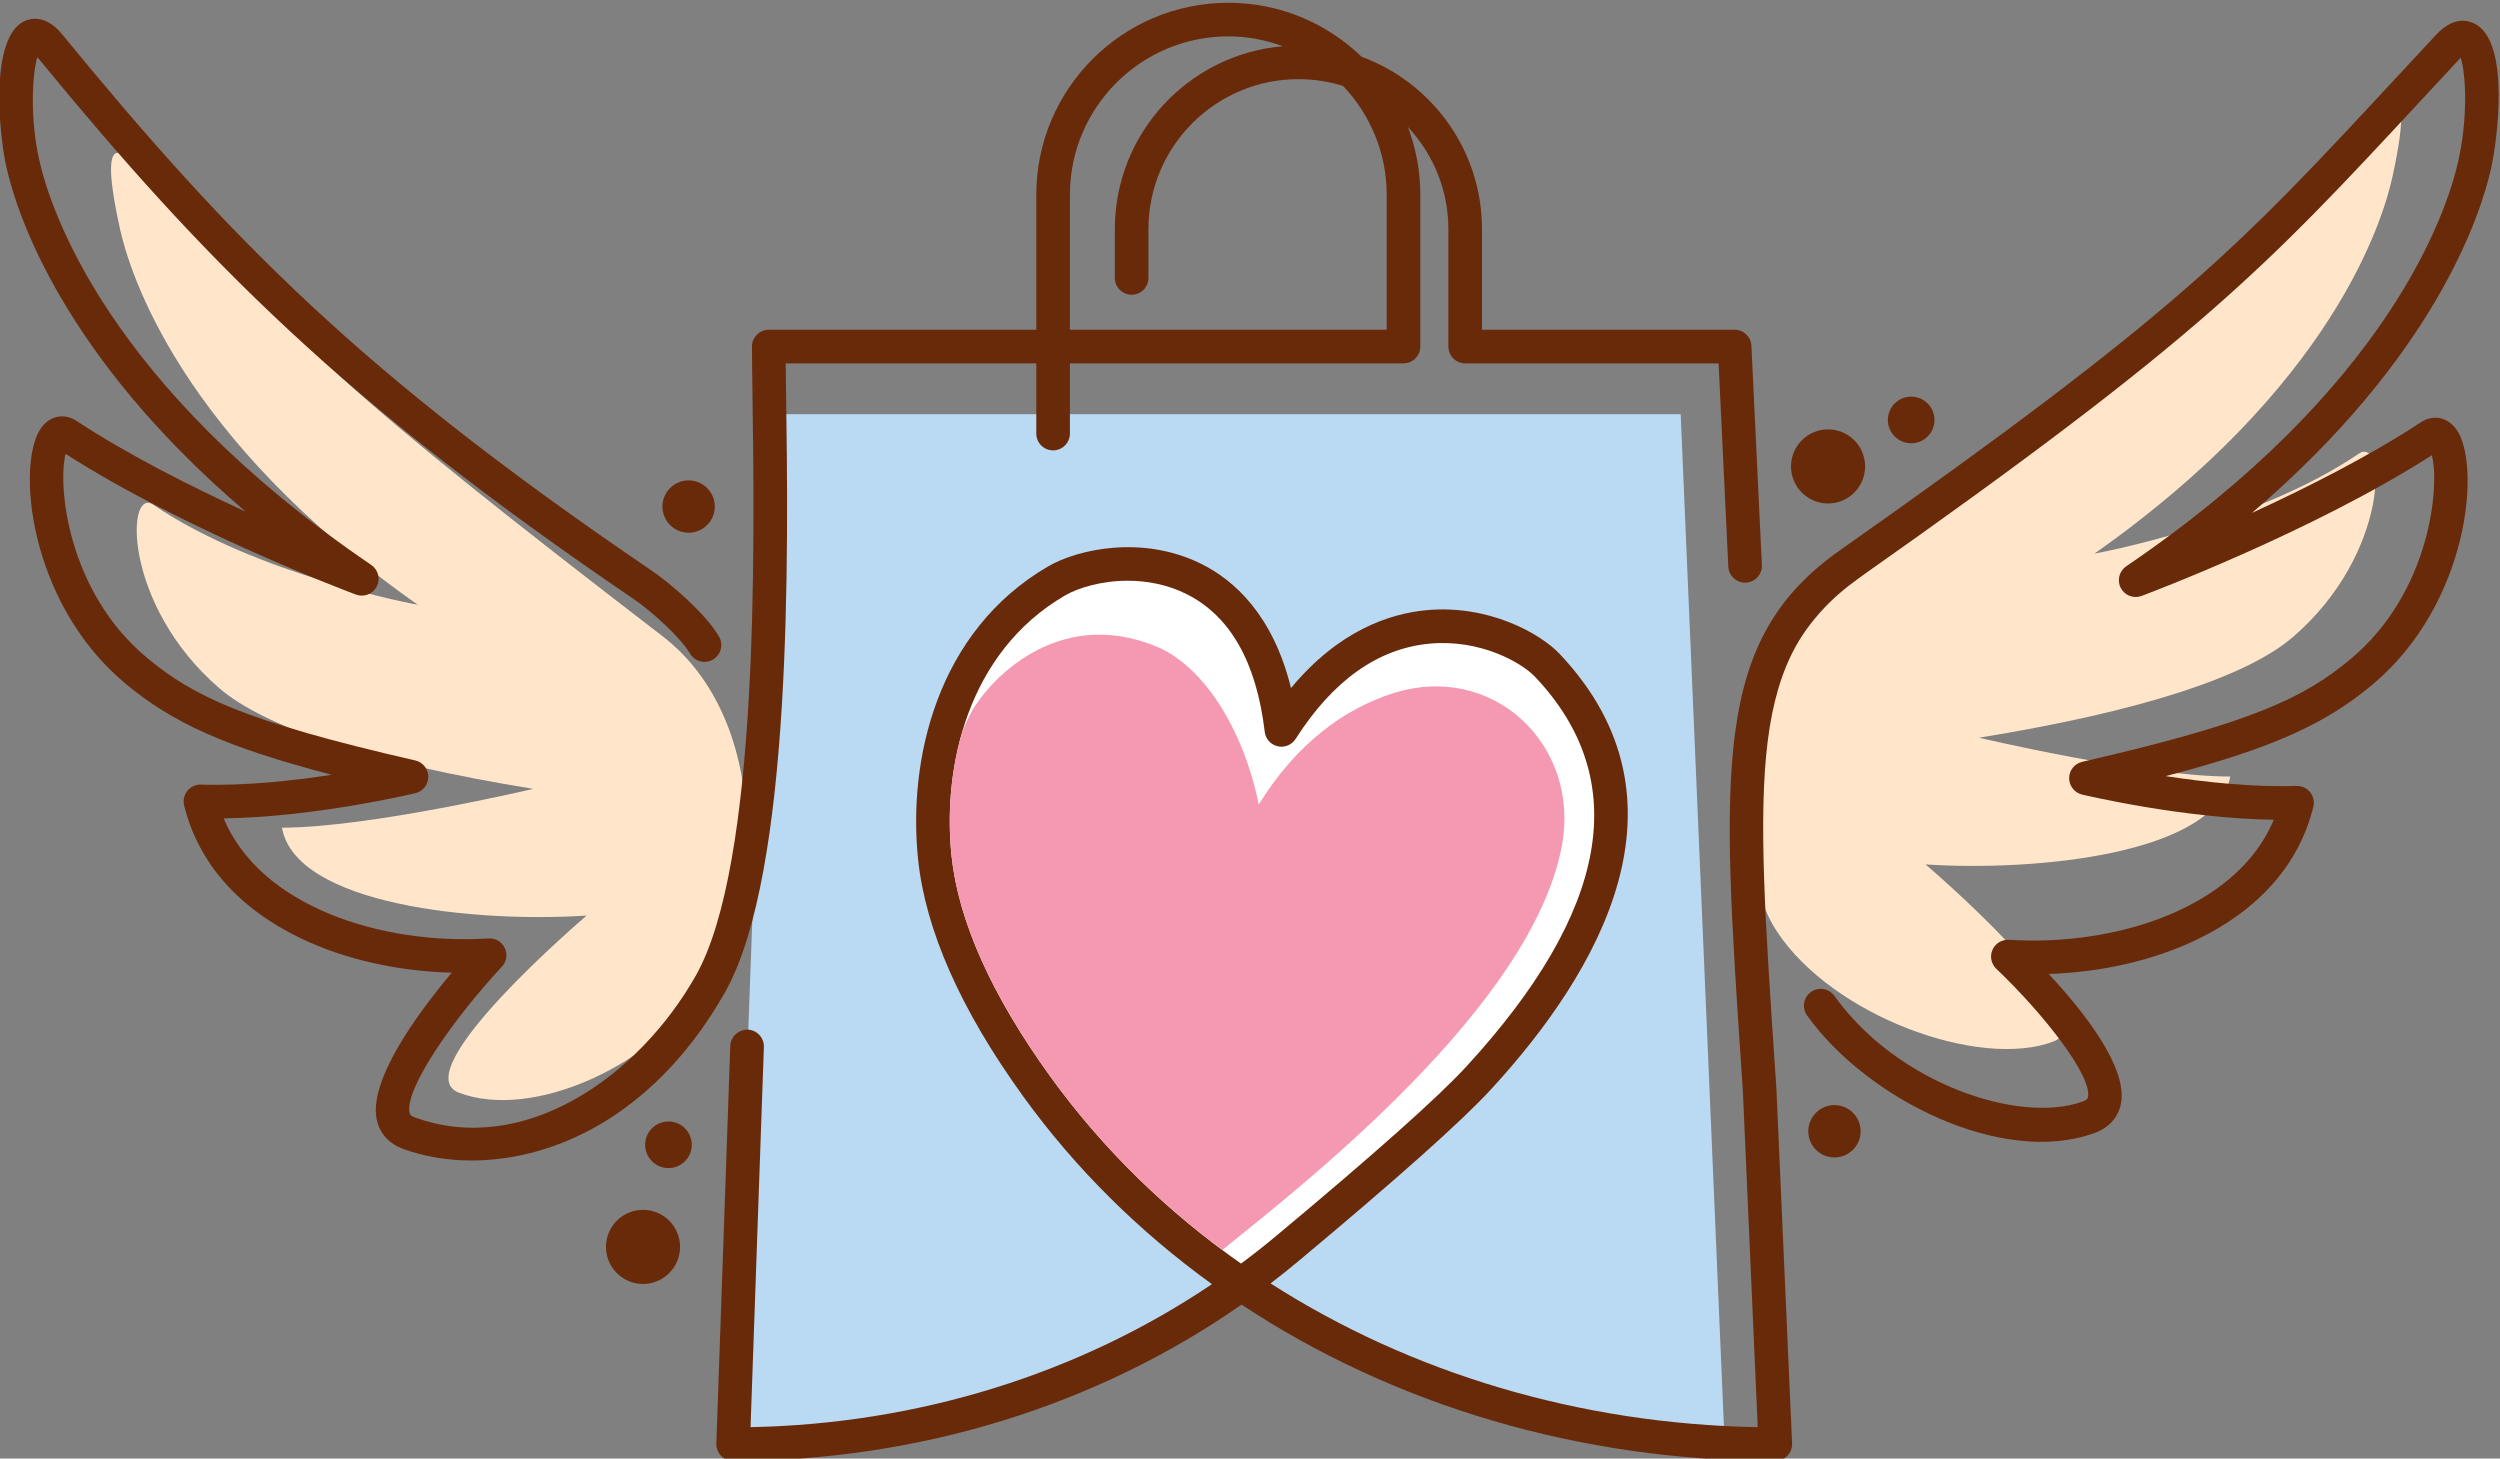
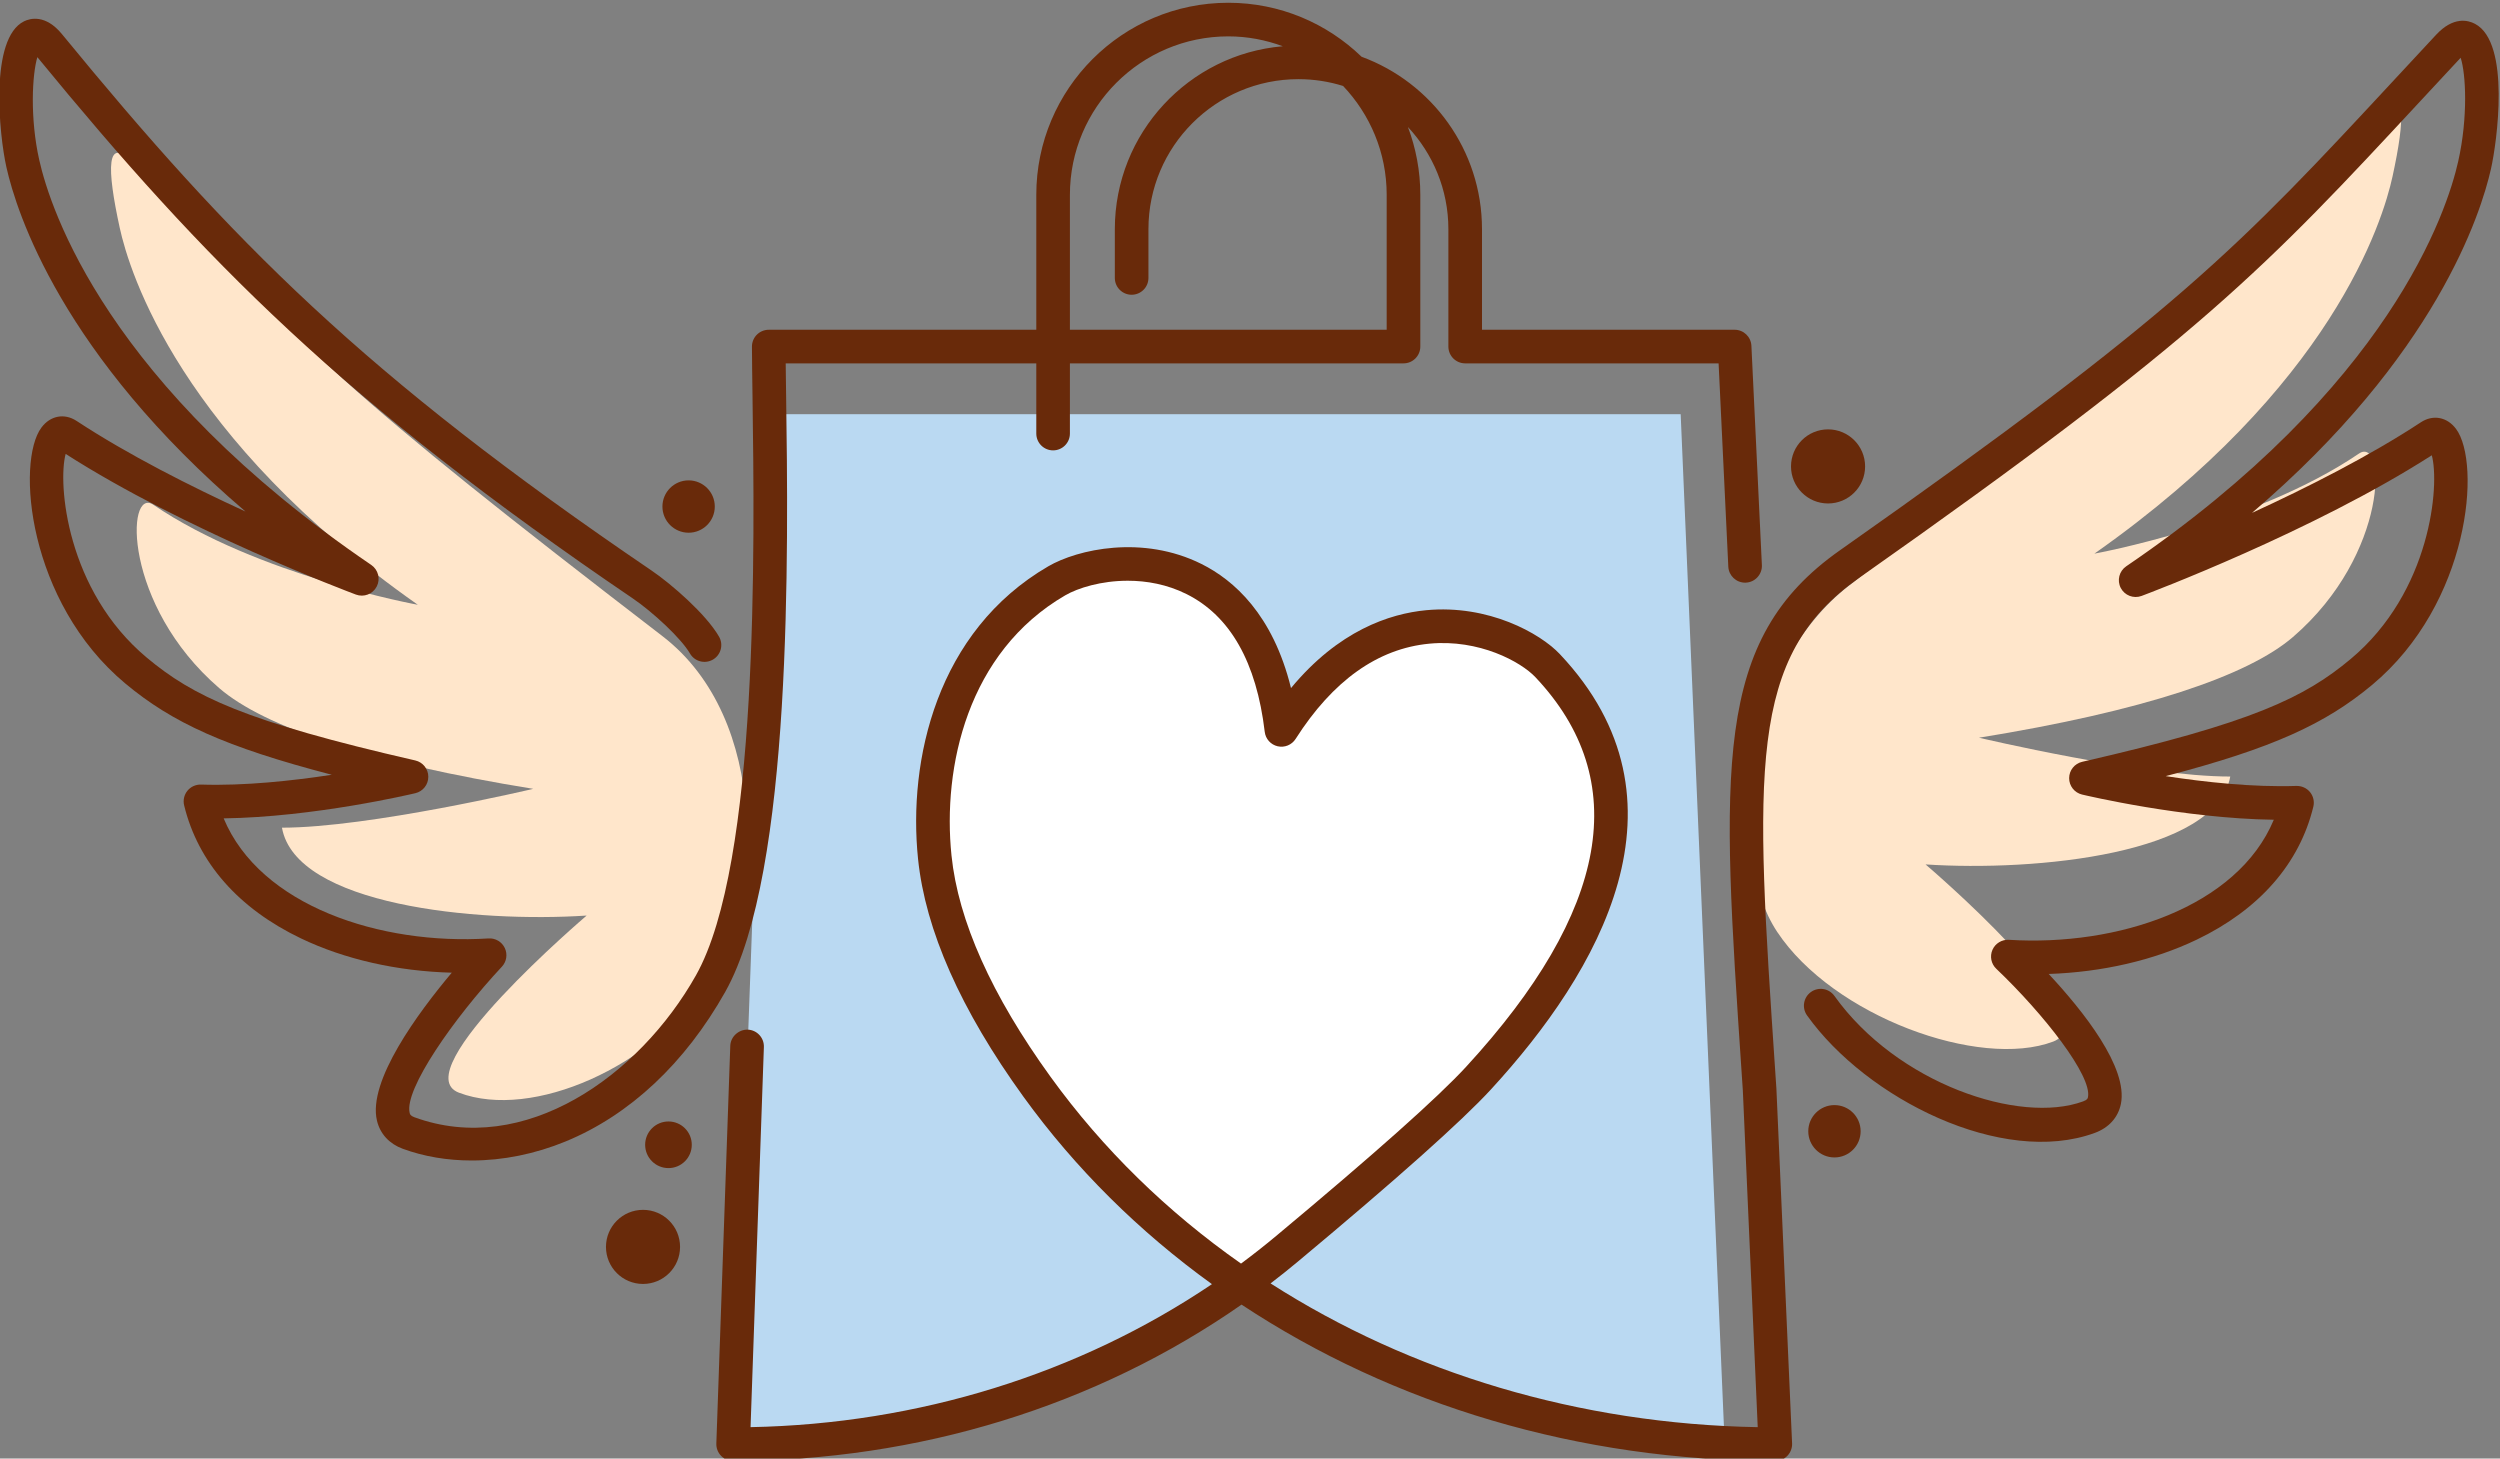
<svg xmlns="http://www.w3.org/2000/svg" version="1.1" id="svg2" width="432.886" height="252.552" viewBox="0 0 432.886 252.552">
  <rect x="0" y="0" width="432.886" height="252.552" fill="#808080" stroke="none" />
  <defs id="defs6">
    <clipPath clipPathUnits="userSpaceOnUse" id="clipPath34">
      <path d="M 0,1560 H 1170 V 0 H 0 Z" id="path32" />
    </clipPath>
    <clipPath clipPathUnits="userSpaceOnUse" id="clipPath102">
      <path d="M 0,1560 H 1170 V 0 H 0 Z" id="path100" />
    </clipPath>
    <clipPath clipPathUnits="userSpaceOnUse" id="clipPath170">
      <path d="M 0,1560 H 1170 V 0 H 0 Z" id="path168" />
    </clipPath>
  </defs>
  <g id="g10" transform="matrix(1.333,0,0,-1.333,-470.048,1913.168)">
    <g id="g96" transform="translate(127.341,170.169)">
      <g id="g98" clip-path="url(#clipPath102)">
        <g id="g104" transform="translate(317.375,1137.521)">
          <path d="m 0,0 c -7.271,-10.965 -22.91,-18.018 -32.473,-14.396 -7.229,2.738 16.587,23.011 16.587,23.011 -14.341,-0.942 -37.781,1.328 -39.58,11.416 11.309,0 32.64,5.044 32.64,5.044 -21.331,3.451 -34.923,8.021 -40.791,13.086 -12.527,10.81 -12.11,26.23 -8.554,23.814 13.573,-9.222 34.356,-12.991 34.356,-12.991 -30.861,21.676 -37.458,43.142 -38.731,49 -1.634,7.512 -1.904,12.453 2.062,8.059 C -53.013,82.252 -47.27,76.618 -6.035,44.906 8.016,34.101 6.843,10.319 0,0" style="fill:#ffe6cb;fill-opacity:1;fill-rule:nonzero;stroke:none" id="path106" />
        </g>
        <g id="g108" transform="translate(325.41,1211.263)">
          <path d="m 0,0 -4.893,-133.787 c 0,0 43.404,1.766 66.177,20.726 0,0 23.803,-17.353 62.588,-19.924 L 118.19,0 Z" style="fill:#bad9f2;fill-opacity:1;fill-rule:nonzero;stroke:none" id="path110" />
        </g>
        <g id="g112" transform="translate(456.134,1144.019)">
          <path d="m 0,0 c 7.271,-10.965 26.299,-17.872 35.862,-14.25 7.229,2.738 -16.586,23.011 -16.586,23.011 14.34,-0.943 37.78,1.327 39.579,11.415 -11.308,0 -32.64,5.044 -32.64,5.044 21.332,3.451 34.923,8.022 40.791,13.086 12.527,10.811 12.11,26.23 8.555,23.814 C 61.987,52.899 41.205,49.129 41.205,49.129 c 30.86,21.676 37.457,43.143 38.731,49 1.633,7.512 1.903,12.453 -2.062,8.06 C 56.403,82.398 50.659,76.763 9.424,45.052 -4.626,34.246 -6.843,10.319 0,0" style="fill:#ffe6cb;fill-opacity:1;fill-rule:nonzero;stroke:none" id="path114" />
        </g>
        <g id="g116" transform="translate(364.262,1239.766)">
          <path d="m 0,0 c 0,11.345 9.23,20.575 20.575,20.575 2.492,0 4.871,-0.468 7.083,-1.283 C 15.454,18.26 5.836,8.004 5.836,-4.464 v -6.341 c 0,-1.206 0.977,-2.183 2.183,-2.183 1.206,0 2.183,0.977 2.183,2.183 v 6.341 c 0,10.742 8.739,19.481 19.48,19.481 2.022,0 3.971,-0.31 5.806,-0.884 C 38.986,10.443 41.149,5.474 41.149,0 V -17.535 H 0 Z m -36.865,-26.006 c -0.021,1.501 -0.04,2.876 -0.053,4.104 h 32.552 v -9.119 c 0,-1.206 0.977,-2.183 2.183,-2.183 1.206,0 2.183,0.977 2.183,2.183 v 9.119 h 43.333 c 1.206,0 2.184,0.978 2.184,2.184 V 0 c 0,3.098 -0.573,6.063 -1.61,8.802 3.25,-3.482 5.256,-8.138 5.256,-13.266 v -15.254 c 0,-1.206 0.978,-2.184 2.183,-2.184 h 32.918 l 1.261,-26.406 c 0.056,-1.169 1.021,-2.079 2.179,-2.079 0.036,0 0.07,0 0.106,0.002 1.205,0.058 2.134,1.081 2.077,2.285 l -1.361,28.486 c -0.055,1.164 -1.015,2.079 -2.18,2.079 H 53.53 v 13.071 c 0,10.268 -6.523,19.041 -15.643,22.393 -4.489,4.336 -10.592,7.012 -17.312,7.012 C 6.822,24.941 -4.366,13.752 -4.366,0 v -17.535 h -34.753 c -0.58,0 -1.137,-0.231 -1.547,-0.643 -0.409,-0.411 -0.639,-0.968 -0.636,-1.549 0.006,-1.707 0.036,-3.853 0.071,-6.339 0.274,-19.731 0.843,-60.788 -7.345,-75.33 -7.386,-13.115 -22.323,-23.657 -36.585,-18.428 -0.515,0.189 -0.563,0.391 -0.606,0.569 -0.721,3.022 5.659,12.208 11.983,18.985 0.611,0.654 0.76,1.614 0.378,2.423 -0.383,0.809 -1.222,1.307 -2.113,1.246 -14.015,-0.89 -29.665,4.209 -34.408,15.595 11.723,0.162 24.331,3.136 24.908,3.274 0.986,0.235 1.681,1.12 1.676,2.134 -0.004,1.014 -0.707,1.892 -1.696,2.118 -22.124,5.063 -28.873,8.341 -34.874,13.355 -10.435,8.718 -11.584,22.614 -10.538,26.462 15.401,-9.877 36.78,-17.927 37.702,-18.271 1.035,-0.388 2.197,0.06 2.704,1.041 0.508,0.981 0.203,2.188 -0.711,2.809 -34.29,23.316 -41.678,46.154 -43.125,52.598 -1.224,5.451 -0.92,11.106 -0.246,13.363 21.83,-26.61 39.837,-44.826 77.344,-70.311 2.561,-1.741 6.281,-5.168 7.424,-7.149 0.603,-1.045 1.937,-1.404 2.982,-0.8 1.045,0.602 1.403,1.938 0.8,2.982 -1.704,2.953 -6.23,6.865 -8.752,8.579 -37.387,25.403 -54.488,42.711 -76.598,69.684 -2.153,2.627 -4.159,2.044 -4.921,1.674 -4.509,-2.199 -3.259,-14.681 -2.294,-18.979 1.312,-5.841 7.178,-24.342 31.049,-44.703 -7.045,3.231 -15.239,7.361 -21.942,11.77 -1.576,1.035 -3.411,0.688 -4.566,-0.867 -3.3,-4.442 -1.794,-22.638 10.888,-33.233 6.101,-5.098 12.997,-8.258 26.83,-11.865 -5.071,-0.776 -11.356,-1.46 -16.984,-1.273 -0.686,0.016 -1.336,-0.275 -1.767,-0.805 -0.43,-0.529 -0.589,-1.23 -0.428,-1.893 1.802,-7.416 7.047,-13.392 15.169,-17.282 5.703,-2.73 12.52,-4.267 19.595,-4.458 -4.395,-5.234 -10.938,-14.097 -9.716,-19.216 0.408,-1.715 1.599,-3.013 3.35,-3.656 2.777,-1.018 5.817,-1.523 8.956,-1.523 4.031,0 8.224,0.834 12.226,2.485 8.33,3.438 15.491,10.154 20.711,19.423 8.766,15.568 8.185,57.421 7.906,77.533" style="fill:#692a0a;fill-opacity:1;fill-rule:nonzero;stroke:none" id="path118" />
        </g>
        <g id="g120" transform="translate(548.861,1243.147)">
          <path d="m 0,0 c 0.752,3.347 2.603,16.353 -2.08,18.824 -0.931,0.494 -2.828,0.962 -5.043,-1.414 -1.805,-1.937 -3.507,-3.771 -5.132,-5.521 -20.568,-22.161 -28.265,-30.452 -72.337,-61.465 -16.529,-11.632 -15.415,-28.21 -12.722,-68.263 l 0.128,-1.892 1.934,-43.736 c -23.187,0.41 -45.135,7.047 -63.281,18.674 1.19,0.91 2.36,1.844 3.51,2.803 12.883,10.746 21.332,18.278 25.11,22.387 14.037,15.262 26.981,37.463 8.95,56.561 -2.558,2.709 -9.284,6.459 -17.35,5.698 -4.77,-0.453 -11.391,-2.656 -17.565,-10.117 -2.35,9.568 -7.448,14.034 -11.619,16.117 -7.654,3.823 -16.1,1.915 -19.91,-0.3 -14.49,-8.423 -18.24,-25.154 -16.918,-38.003 0.951,-9.251 5.555,-19.64 13.681,-30.879 6.78,-9.379 15.07,-17.56 24.497,-24.364 -17.268,-11.649 -38.134,-18.154 -59.934,-18.575 l 1.731,49.379 c 0.042,1.205 -0.901,2.216 -2.106,2.258 -1.164,0.022 -2.216,-0.9 -2.259,-2.105 l -1.811,-51.661 c -0.02,-0.592 0.2,-1.167 0.612,-1.593 0.411,-0.426 0.978,-0.667 1.57,-0.667 24.084,0 47.197,7.157 66.042,20.307 19.701,-13.032 43.856,-20.307 69.333,-20.307 0.595,0 1.166,0.244 1.577,0.674 0.412,0.431 0.63,1.011 0.604,1.606 l -2.038,46.086 -0.131,1.941 c -2.652,39.429 -3.643,54.182 10.878,64.4 44.447,31.276 52.813,40.29 73.024,62.065 1.618,1.743 3.312,3.569 5.11,5.496 0.684,-2.041 0.976,-7.707 -0.315,-13.457 -1.447,-6.444 -8.833,-29.28 -43.125,-52.599 -0.914,-0.621 -1.22,-1.827 -0.712,-2.809 0.508,-0.981 1.669,-1.426 2.704,-1.041 0.922,0.345 22.301,8.394 37.702,18.271 1.048,-3.848 -0.103,-17.744 -10.537,-26.462 -6.002,-5.014 -12.751,-8.291 -34.875,-13.354 -0.989,-0.227 -1.691,-1.104 -1.696,-2.119 -0.004,-1.014 0.69,-1.898 1.677,-2.134 0.577,-0.137 13.185,-3.112 24.908,-3.274 -4.742,-11.385 -20.372,-16.481 -34.409,-15.595 -0.908,0.055 -1.77,-0.463 -2.139,-1.304 -0.367,-0.841 -0.17,-1.822 0.495,-2.456 6.174,-5.881 12.483,-13.937 11.91,-16.696 -0.029,-0.138 -0.068,-0.328 -0.626,-0.533 -8.249,-3.025 -24.164,2.3 -32.308,13.701 -0.701,0.981 -2.065,1.21 -3.046,0.508 -0.981,-0.701 -1.209,-2.065 -0.507,-3.046 7.74,-10.835 25.365,-19.66 37.365,-15.263 1.829,0.671 3.035,2.001 3.397,3.746 0.982,4.728 -4.892,12.098 -9.375,16.904 6.937,0.236 13.61,1.765 19.209,4.447 8.122,3.889 13.367,9.865 15.168,17.282 0.162,0.662 0.003,1.363 -0.428,1.893 -0.43,0.529 -1.082,0.815 -1.765,0.804 -5.633,-0.189 -11.914,0.497 -16.985,1.274 13.833,3.607 20.728,6.766 26.83,11.864 12.681,10.596 14.188,28.791 10.888,33.234 -1.155,1.555 -2.991,1.903 -4.566,0.867 -6.703,-4.409 -14.897,-8.539 -21.942,-11.771 C -7.175,-24.341 -1.312,-5.84 0,0" style="fill:#692a0a;fill-opacity:1;fill-rule:nonzero;stroke:none" id="path122" />
        </g>
        <g id="g124" transform="translate(313.622,1103.096)">
          <path d="m 0,0 c 0,-2.658 -2.155,-4.813 -4.813,-4.813 -2.658,0 -4.812,2.155 -4.812,4.813 0,2.658 2.154,4.813 4.812,4.813 C -2.155,4.813 0,2.658 0,0" style="fill:#692a0a;fill-opacity:1;fill-rule:nonzero;stroke:none" id="path126" />
        </g>
        <g id="g128" transform="translate(467.557,1204.479)">
          <path d="m 0,0 c 0,-2.658 -2.155,-4.813 -4.813,-4.813 -2.658,0 -4.812,2.155 -4.812,4.813 0,2.658 2.154,4.813 4.812,4.813 C -2.155,4.813 0,2.658 0,0" style="fill:#692a0a;fill-opacity:1;fill-rule:nonzero;stroke:none" id="path130" />
        </g>
        <g id="g132" transform="translate(315.144,1116.36)">
          <path d="m 0,0 c 0,-1.673 -1.356,-3.029 -3.029,-3.029 -1.672,0 -3.028,1.356 -3.028,3.029 0,1.673 1.356,3.029 3.028,3.029 C -1.356,3.029 0,1.673 0,0" style="fill:#692a0a;fill-opacity:1;fill-rule:nonzero;stroke:none" id="path134" />
        </g>
        <g id="g136" transform="translate(476.57,1210.514)">
-           <path d="m 0,0 c 0,-1.673 -1.356,-3.029 -3.029,-3.029 -1.672,0 -3.028,1.356 -3.028,3.029 0,1.673 1.356,3.029 3.028,3.029 C -1.356,3.029 0,1.673 0,0" style="fill:#692a0a;fill-opacity:1;fill-rule:nonzero;stroke:none" id="path138" />
-         </g>
+           </g>
        <g id="g140" transform="translate(318.133,1199.266)">
          <path d="m 0,0 c 0,-1.878 -1.522,-3.4 -3.4,-3.4 -1.878,0 -3.401,1.522 -3.401,3.4 0,1.878 1.523,3.4 3.401,3.4 C -1.522,3.4 0,1.878 0,0" style="fill:#692a0a;fill-opacity:1;fill-rule:nonzero;stroke:none" id="path142" />
        </g>
        <g id="g144" transform="translate(466.976,1118.116)">
          <path d="m 0,0 c 0,-1.878 -1.522,-3.4 -3.4,-3.4 -1.878,0 -3.401,1.522 -3.401,3.4 0,1.878 1.523,3.4 3.401,3.4 C -1.522,3.4 0,1.878 0,0" style="fill:#692a0a;fill-opacity:1;fill-rule:nonzero;stroke:none" id="path146" />
        </g>
        <g id="g148" transform="translate(371.781,1189.629)">
          <path d="m 0,0 c -3.432,0 -6.454,-0.925 -8.133,-1.901 -12.692,-7.379 -15.95,-22.289 -14.768,-33.782 0.872,-8.479 5.204,-18.157 12.876,-28.768 6.795,-9.399 15.175,-17.547 24.733,-24.25 1.551,1.15 3.069,2.345 4.553,3.583 12.736,10.623 21.044,18.02 24.692,21.988 18.588,20.213 21.614,37.24 8.99,50.607 -1.895,2.006 -7.308,4.961 -13.764,4.349 -6.702,-0.636 -12.55,-4.8 -17.381,-12.376 -0.496,-0.778 -1.427,-1.159 -2.328,-0.954 -0.899,0.205 -1.573,0.955 -1.681,1.871 -1.07,9.046 -4.487,15.068 -10.157,17.9 C 5.107,-0.472 2.449,0 0,0" style="fill:#ffffff;fill-opacity:1;fill-rule:nonzero;stroke:none" id="path150" />
        </g>
        <g id="g152" transform="translate(384.064,1102.702)">
-           <path d="M 0,0 C 10.434,8.433 40.291,31.681 44.119,52.588 46.506,65.625 35.111,76.475 22.113,72.29 15.908,70.291 9.703,65.902 4.732,57.863 2.692,67.766 -2.49,75.904 -8.63,78.408 c -12.921,5.271 -21.887,-4.596 -24.091,-8.764 -0.385,-0.729 -0.719,-1.471 -1.03,-2.22 -1.614,-5.435 -1.952,-11.136 -1.433,-16.18 0.872,-8.478 5.204,-18.157 12.875,-28.767 C -16.096,13.885 -8.549,6.353 0,0" style="fill:#f598b1;fill-opacity:1;fill-rule:nonzero;stroke:none" id="path154" />
-         </g>
+           </g>
      </g>
    </g>
  </g>
</svg>